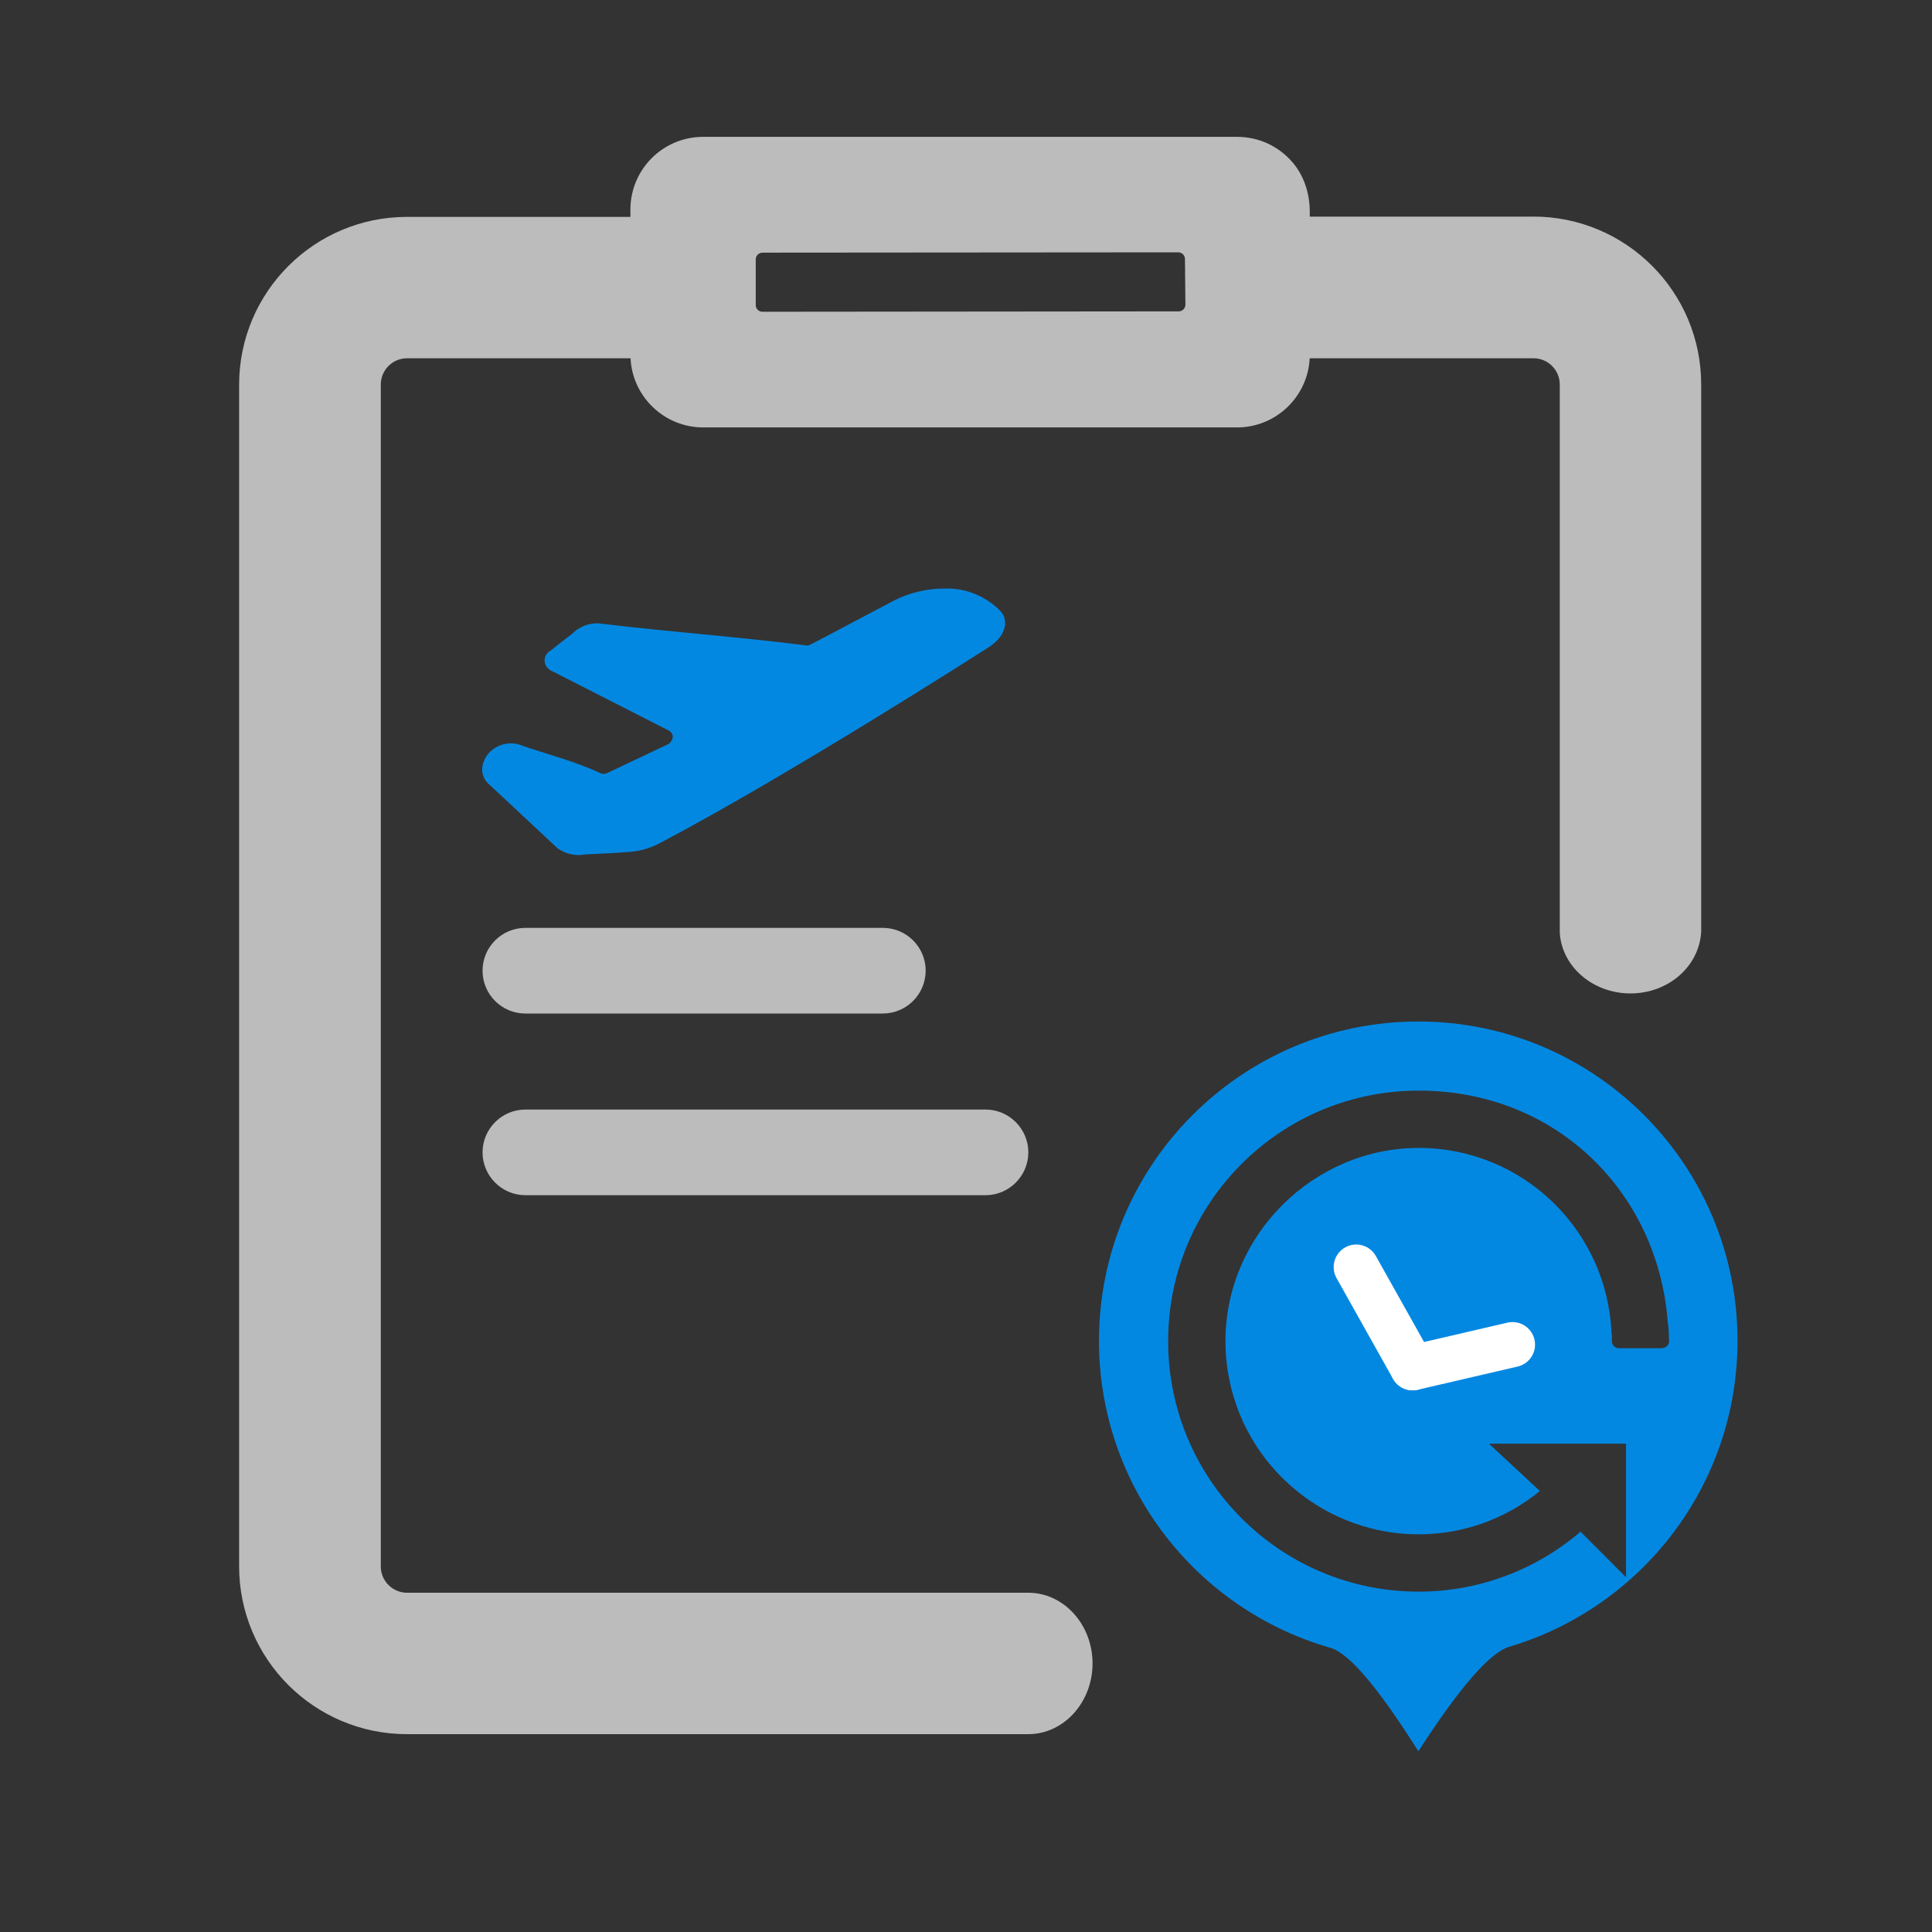
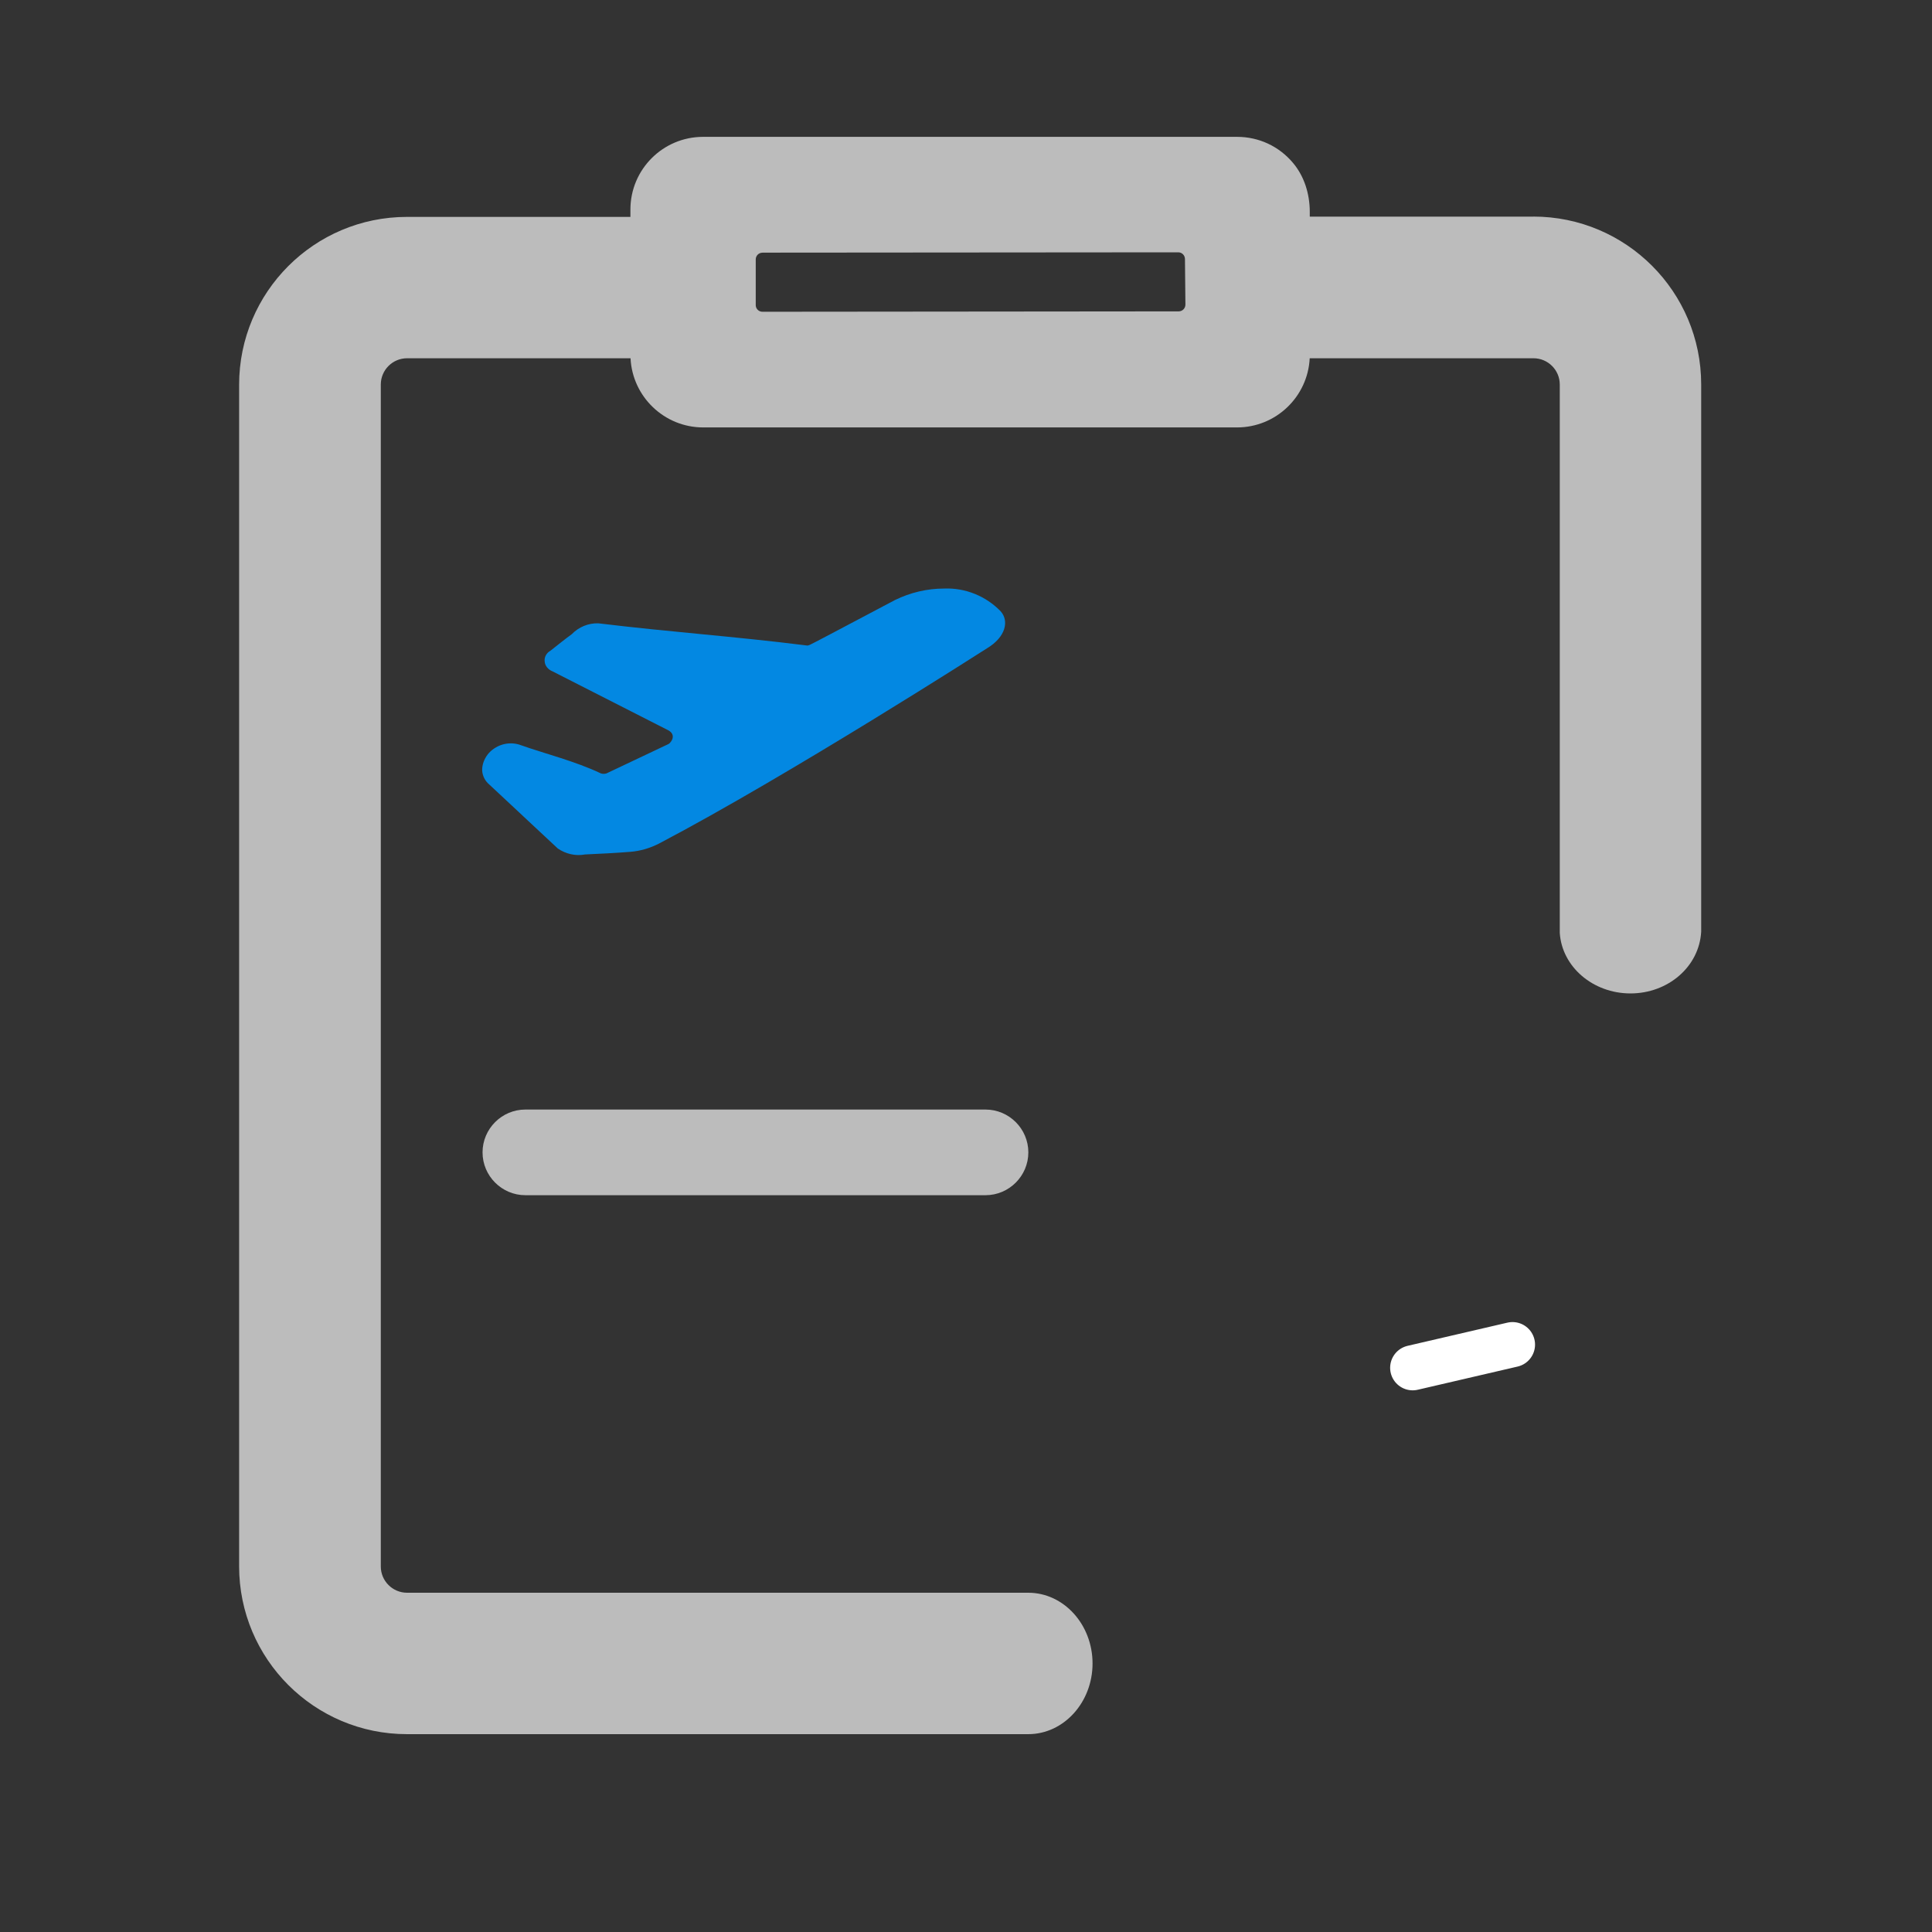
<svg xmlns="http://www.w3.org/2000/svg" id="_图层_1" data-name="图层_1" viewBox="0 0 300 300">
  <rect x="0" y="0" width="300" height="300" fill="#333333" stroke="none" />
  <defs>
    <style>      .st0 {        fill: #bcbcbc;      }      .st1 {        fill: none;        stroke: #fff;        stroke-linecap: round;        stroke-miterlimit: 10;        stroke-width: 7px;      }      .st2 {        fill: #0388e2;      }    </style>
  </defs>
  <path class="st2" d="M103.83,115.52l-9.67,4.58c-.28.08-.56.08-.84,0-3.94-1.89-9.13-3.2-12.38-4.37-1.74-.67-3.71-.2-5.01,1.18-.59.67-.97,1.48-1.05,2.35-.08.84.26,1.74.87,2.35l10.87,10.15c1.23.84,2.76,1.2,4.22.92,2.71-.13,4.37-.2,7.06-.41,1.56-.13,2.99-.56,4.37-1.25,20.18-10.59,50.99-30.35,50.99-30.35,2.94-1.76,3.45-4.27,2.12-5.75-2.28-2.35-5.47-3.66-8.77-3.53-2.63,0-5.24.61-7.65,1.79-9.39,4.96-12.71,6.73-13.23,6.96-.2.08-.33.13-.54.08-11.4-1.43-20.91-2.05-32.27-3.43-1.56-.05-3.04.56-4.14,1.69-1.13.82-2.25,1.74-3.3,2.56-.61.33-1,1-.9,1.69.05.69.56,1.25,1.2,1.51l18.03,9.18c1.2.69.49,1.79,0,2.12Z" />
-   <path class="st0" d="M81.58,144.08c-3.66,0-6.65,2.97-6.65,6.65s2.99,6.65,6.65,6.65h55.49c3.68,0,6.65-2.97,6.67-6.65,0-3.66-2.97-6.65-6.65-6.65h-55.52Z" />
  <path class="st0" d="M153.03,172.29h-71.45c-3.66,0-6.65,2.99-6.65,6.65s2.99,6.65,6.65,6.65h71.45c3.66,0,6.65-2.99,6.65-6.65s-2.99-6.65-6.65-6.65Z" />
  <path class="st0" d="M238.1,33.64h-34.72v-.74c0-2.75-.83-5.5-2.6-7.6-2.18-2.6-5.32-4.05-8.69-4.05h-82.91c-6.23,0-11.29,5.05-11.29,11.29v1.14h-34.69c-14.4,0-26.07,11.67-26.07,26.07v183.46c0,14.4,11.67,26.07,26.07,26.07h96.47c5.5,0,9.98-4.93,9.98-10.98s-4.48-10.98-9.98-10.98H63.21c-2.25,0-4.08-1.83-4.08-4.08V59.71c0-2.25,1.83-4.08,4.08-4.08h34.7c.29,5.97,5.24,10.74,11.28,10.74h82.9c6.04,0,10.99-4.77,11.28-10.74h34.75c2.25,0,4.08,1.83,4.08,4.08v85.15c.34,5.27,5.16,9.4,10.98,9.4s10.68-4.14,10.98-9.6V59.7c0-14.4-11.67-26.07-26.07-26.07ZM118.37,39.23l64.59-.05c.57,0,1.03.46,1.04,1.03l.07,7.09c0,.58-.46,1.04-1.03,1.05l-64.65.06c-.57,0-1.04-.46-1.04-1.03v-7.1c0-.57.46-1.04,1.03-1.04Z" />
-   <path class="st2" d="M220.23,158.62c-27.36,0-49.58,22.2-49.58,49.58,0,22.63,15.16,41.73,35.93,47.67,2.89.82,7.44,6.19,13.66,16.06,6.42-9.92,11.12-15.32,14.09-16.21,20.51-6.09,35.47-25.04,35.47-47.54,0-27.36-22.2-49.56-49.56-49.56ZM258.07,209.35h-6.68c-.61,0-1.1-.49-1.1-1.1v-1.1h-.05c-.59-16.06-13.73-28.9-29.95-28.9s-30,13.43-30,30c0,7.95,3.15,15.6,8.8,21.2,5.63,5.63,13.25,8.8,21.2,8.8,6.88,0,13.53-2.38,18.82-6.73l-7.9-7.34h21.28v20.74l-7.06-7.08c-7.01,6.01-15.91,9.31-25.14,9.31-21.48,0-38.9-17.42-38.9-38.9s17.41-38.9,38.9-38.9,37.23,15.93,38.69,36.08c.1.18.2,2.51.2,2.81s-.13.56-.33.79c-.23.18-.51.31-.79.31Z" />
  <line class="st1" x1="219.36" y1="212.39" x2="234.86" y2="208.79" />
-   <line class="st1" x1="210.59" y1="196.75" x2="219.36" y2="212.39" />
</svg>